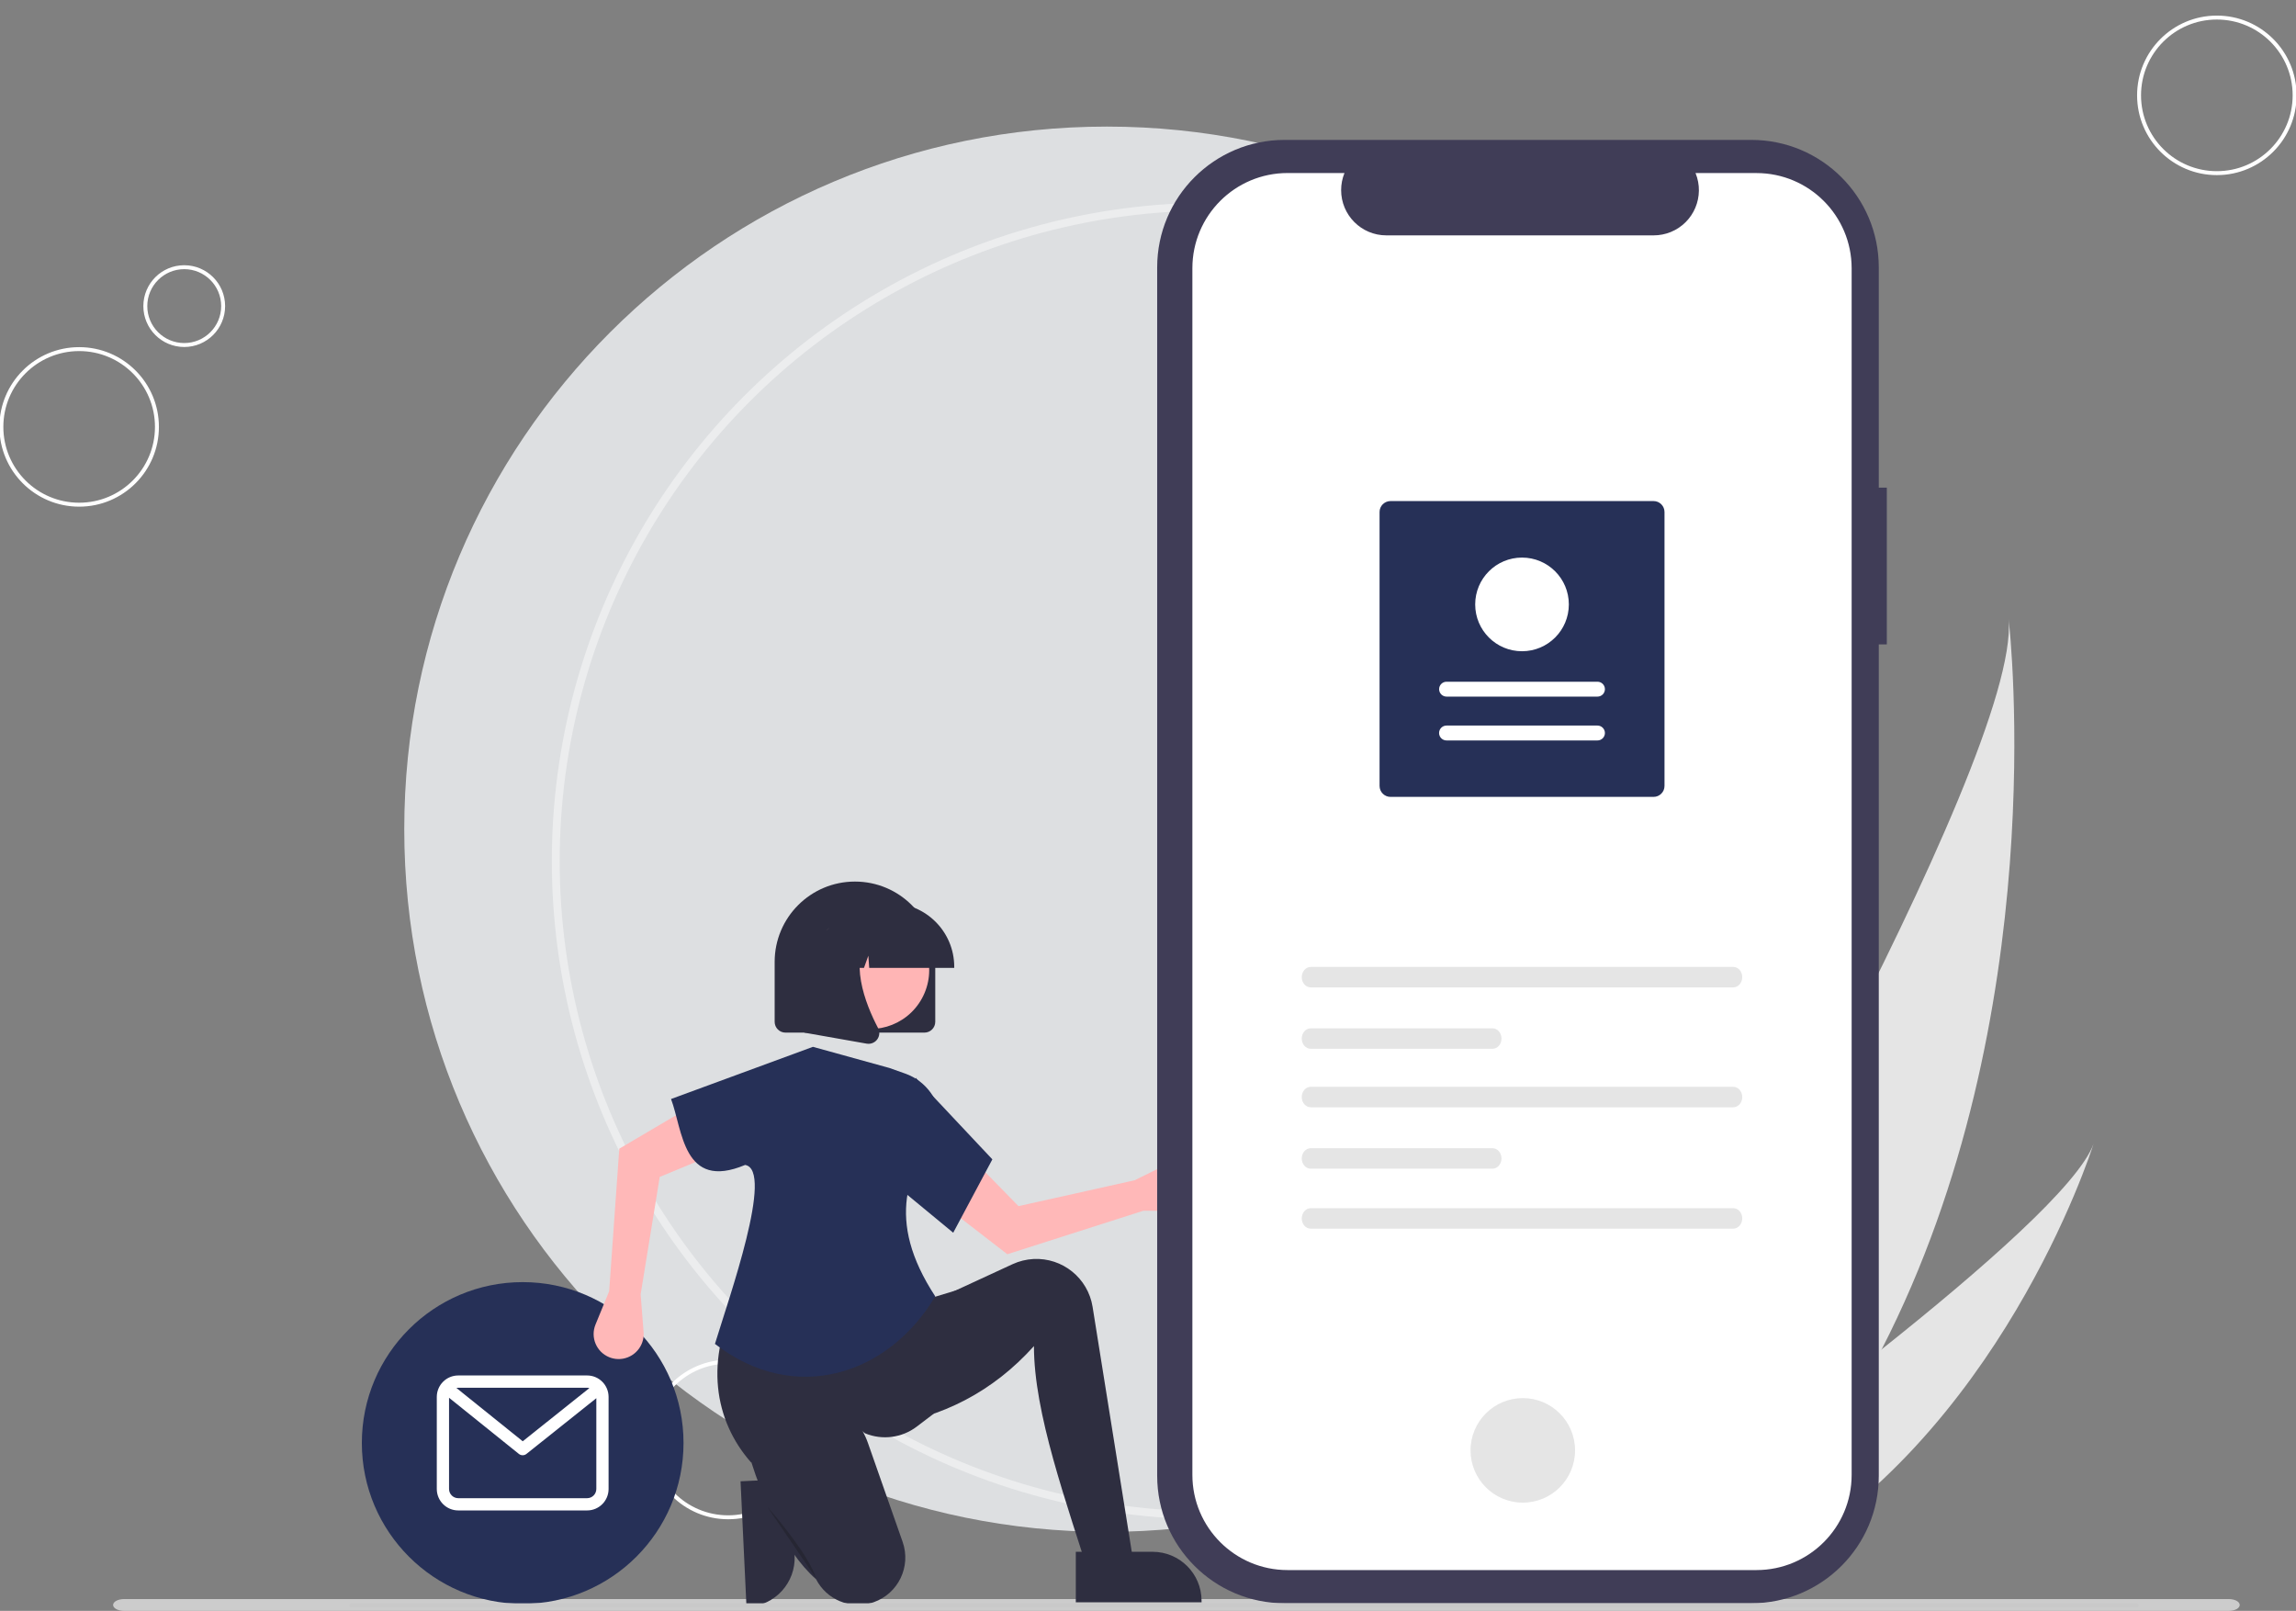
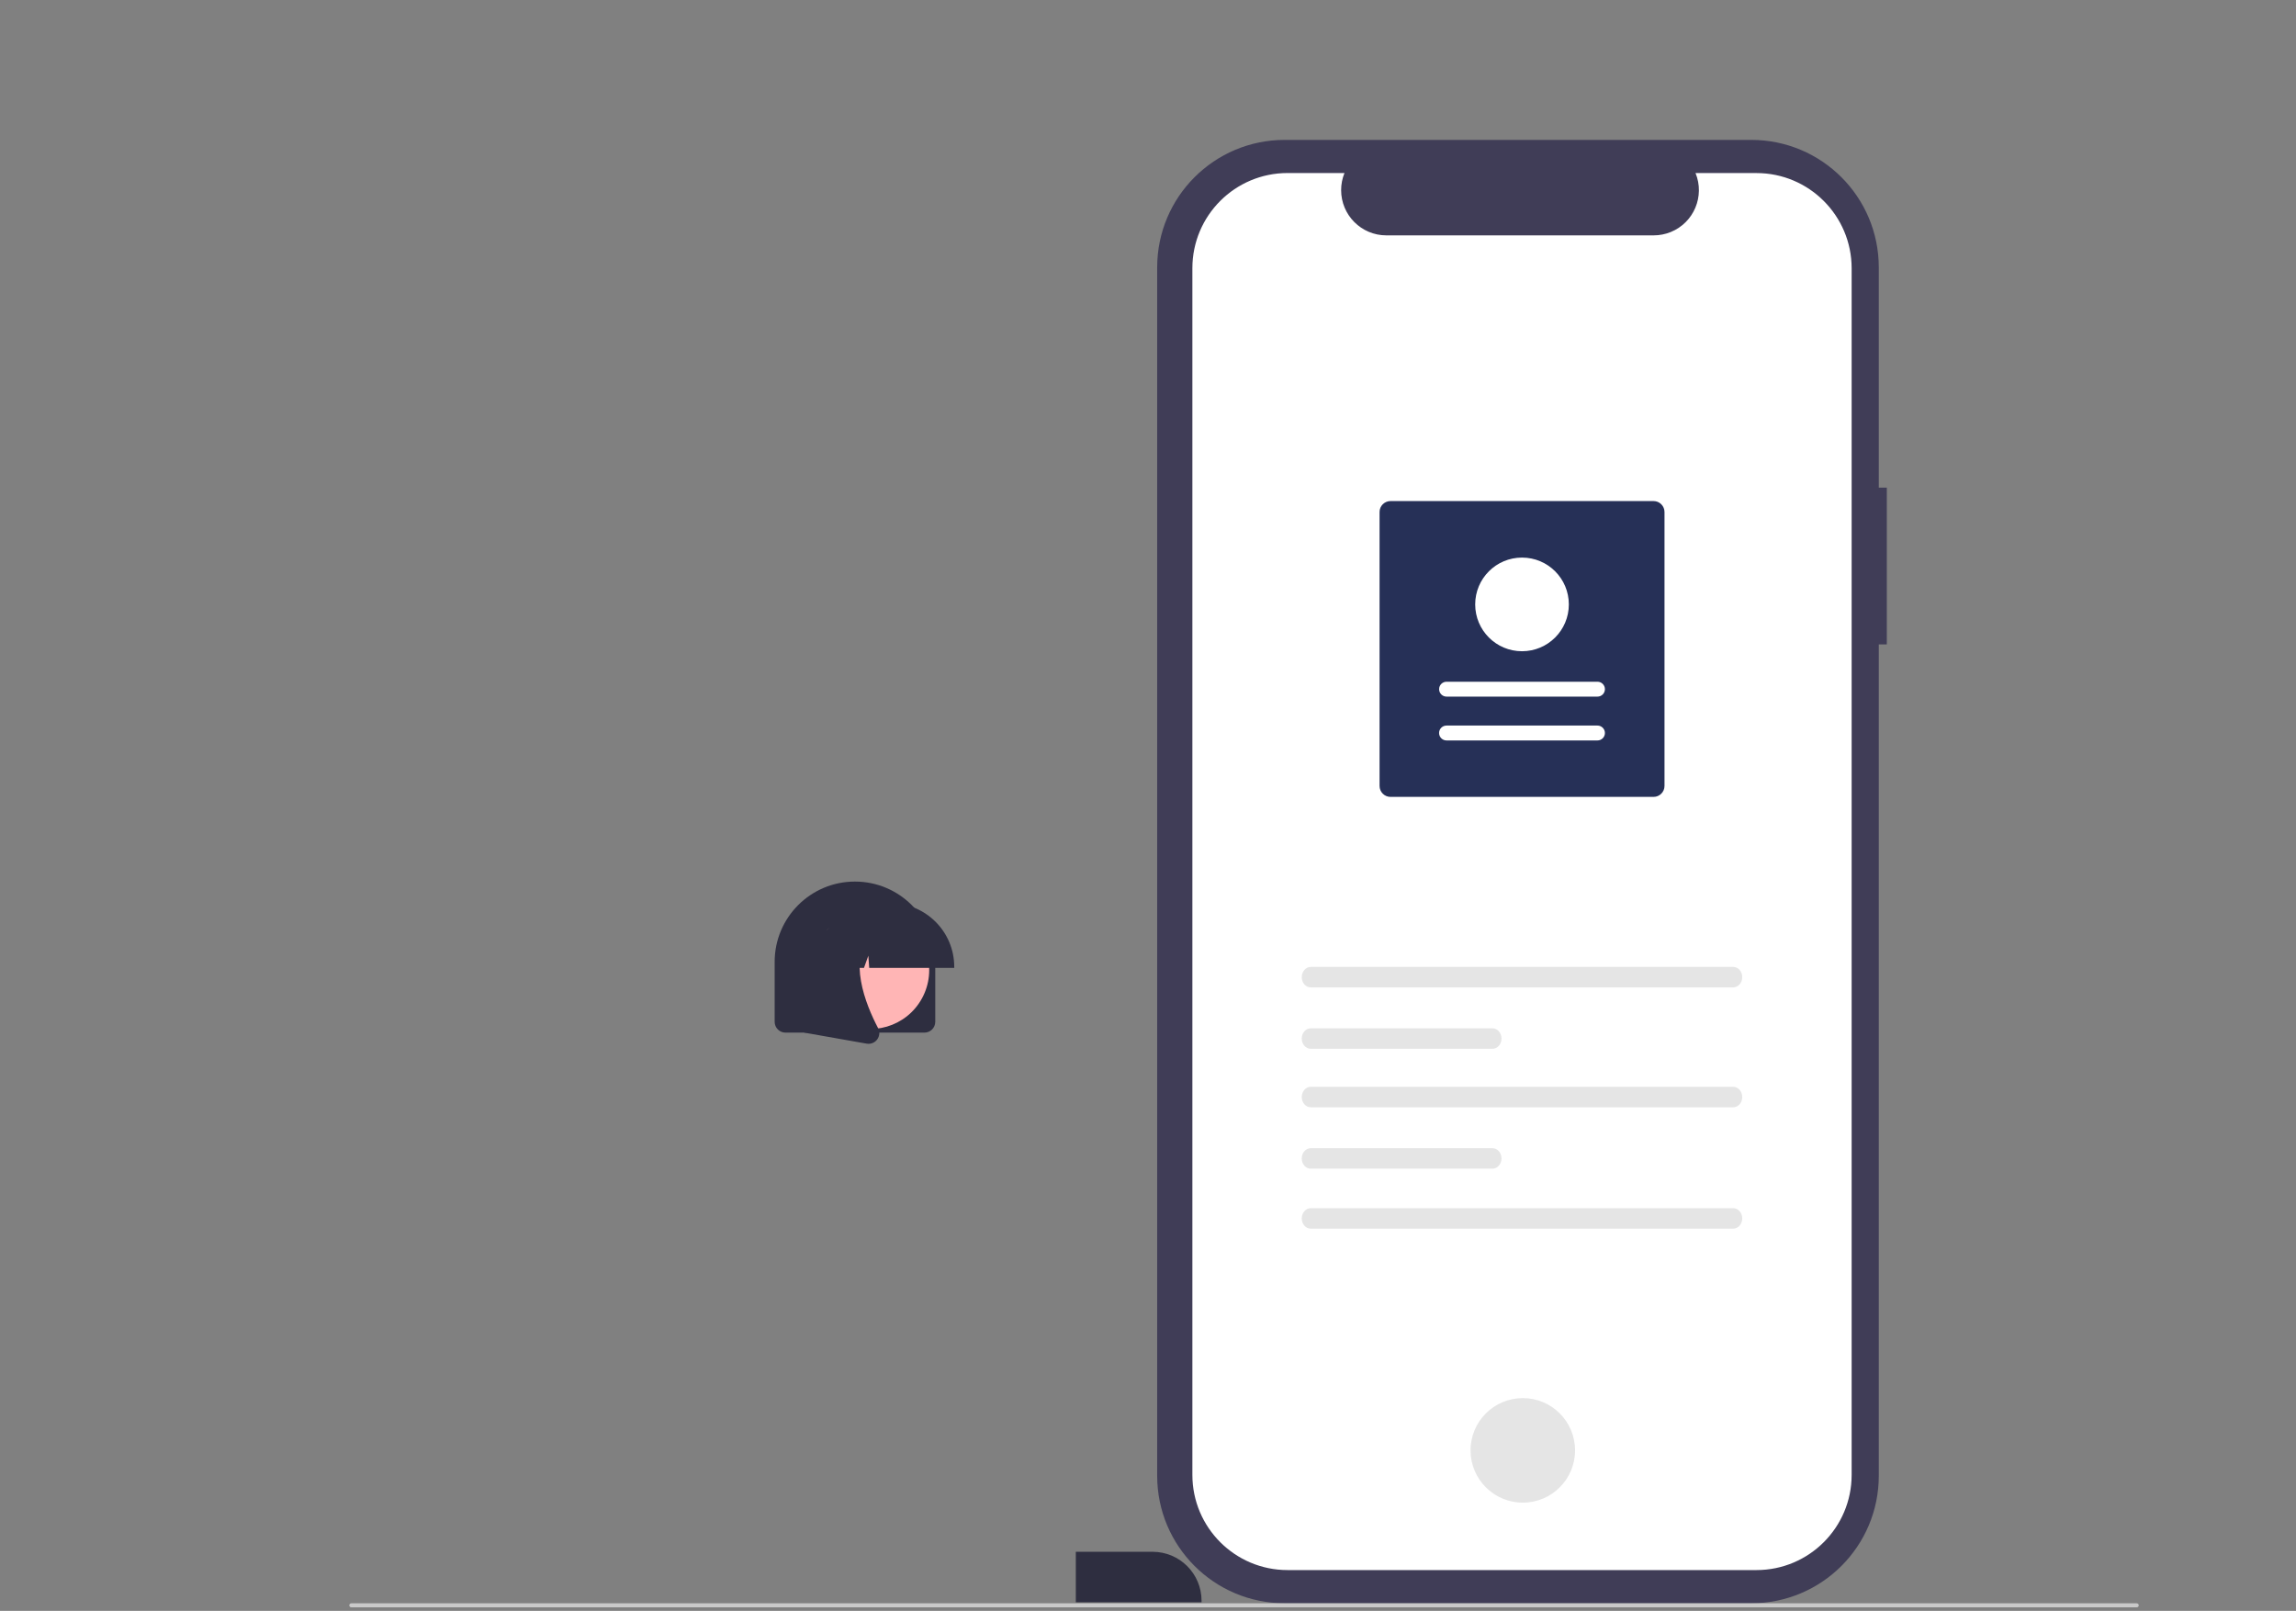
<svg xmlns="http://www.w3.org/2000/svg" xmlns:xlink="http://www.w3.org/1999/xlink" version="1.1" id="Layer_1" x="0px" y="0px" viewBox="0 0 583 409" style="enable-background:new 0 0 583 409;" xml:space="preserve">
  <rect x="0" y="0" width="583" height="409" fill="#808080" stroke="none" />
  <g>
    <defs>
-       <rect id="SVGID_1_" x="-0.15" y="3.96" width="583.31" height="405.04" />
-     </defs>
+       </defs>
    <clipPath id="SVGID_2_">
      <use xlink:href="#SVGID_1_" style="overflow:visible;" />
    </clipPath>
    <path style="clip-path:url(#SVGID_2_);fill:#DDDFE1;" d="M281.05,388.94c98.53,0,178.4-79.87,178.4-178.4s-79.87-178.4-178.4-178.4   s-178.4,79.87-178.4,178.4S182.53,388.94,281.05,388.94" />
    <circle style="clip-path:url(#SVGID_2_);fill:none;stroke:#ECEDEE;stroke-width:2;stroke-miterlimit:10;" cx="307.25" cy="218.61" r="166.13" />
    <circle style="clip-path:url(#SVGID_2_);fill:none;stroke:#FFFFFF;stroke-miterlimit:10;" cx="20.1" cy="108.39" r="19.75" />
    <circle style="clip-path:url(#SVGID_2_);fill:none;stroke:#FFFFFF;stroke-miterlimit:10;" cx="46.78" cy="77.72" r="9.88" />
    <circle style="clip-path:url(#SVGID_2_);fill:none;stroke:#FFFFFF;stroke-miterlimit:10;" cx="184.9" cy="365.49" r="19.75" />
    <circle style="clip-path:url(#SVGID_2_);fill:none;stroke:#FFFFFF;stroke-miterlimit:10;" cx="562.9" cy="24.21" r="19.75" />
    <path style="clip-path:url(#SVGID_2_);fill:#CCCCCC;" d="M565.94,409H31.5c-1.54,0-2.78-0.67-2.78-1.5s1.25-1.5,2.78-1.5h534.43   c1.54,0,2.78,0.67,2.78,1.5S567.47,409,565.94,409" />
    <path style="clip-path:url(#SVGID_2_);fill:#2E2E40;" d="M200.85,375.49l0.92,19.48v0c0.32,6.86-4.97,12.68-11.82,13l-0.4,0.02   l-1.51-31.89L200.85,375.49z" />
    <path style="clip-path:url(#SVGID_2_);fill:#E5E5E5;" d="M477.81,342.57c-9.28,18.11-21.05,35.62-35.94,51.47   c-0.33,0.36-0.66,0.71-1,1.06l-35.28-16.7c0.22-0.36,0.45-0.76,0.71-1.2c15.15-25.93,106.63-184.09,103.74-219.92   C510.38,160.23,521.22,257.94,477.81,342.57" />
    <path style="clip-path:url(#SVGID_2_);fill:#E5E5E5;" d="M448.68,397.26c-0.49,0.28-1,0.55-1.51,0.82l-26.46-12.53   c0.37-0.26,0.8-0.57,1.3-0.92c8.11-5.82,32.22-23.29,55.81-42.06c25.35-20.17,50.11-41.84,53.79-52.19   C530.85,292.75,507.64,364.86,448.68,397.26" />
    <path style="clip-path:url(#SVGID_2_);fill:#263057;" d="M132.72,325.53c22.56,0,40.84,18.29,40.84,40.84s-18.29,40.84-40.84,40.84   s-40.84-18.29-40.84-40.84S110.16,325.53,132.72,325.53" />
    <path style="clip-path:url(#SVGID_2_);fill:#FFFFFF;" d="M149.08,380.39h-32.72c-1.29,0-2.34-1.05-2.34-2.34v-23.16l17.72,14.25   c0.57,0.46,1.38,0.46,1.95,0l17.73-14.14v23.05C151.41,379.35,150.37,380.39,149.08,380.39 M149.08,352.35   c0.19,0,0.39,0.03,0.58,0.08l-16.93,13.51l-16.84-13.54c0.16-0.03,0.31-0.05,0.47-0.05H149.08z M149.08,349.23h-32.72   c-3.01,0-5.45,2.44-5.45,5.45v23.37c0,3.01,2.44,5.45,5.45,5.45h32.72c3.01,0,5.45-2.44,5.45-5.45v-23.37   C154.53,351.67,152.09,349.23,149.08,349.23" />
    <path style="clip-path:url(#SVGID_2_);fill:#FFB8B8;" d="M290.34,307.4l9.14,0.07c3.51,0.03,6.38-2.79,6.41-6.3   c0-0.36-0.02-0.71-0.08-1.06c-0.56-3.47-3.82-5.82-7.29-5.27c-0.63,0.1-1.23,0.29-1.8,0.58l-8.62,4.25l-29.48,6.57l-12.63-12.91   l-7.25,11.95l17.04,13.17L290.34,307.4z" />
    <path style="clip-path:url(#SVGID_2_);fill:#2E2E40;" d="M288.63,401.82l-10.77,2.07c-7.35-23.18-15.32-45.14-15.32-62.12   c-10.41,11.58-23.31,18.21-38.51,20.29l1.66-25.68l12.42-6.63l19.01-8.78c1.67-0.77,3.46-1.21,5.29-1.31   c7.37-0.39,13.85,4.85,15.02,12.14L288.63,401.82z" />
    <path style="clip-path:url(#SVGID_2_);fill:#2E2E40;" d="M237.07,358.96l-4.29,3.26c-3.76,2.85-8.74,3.5-13.1,1.71   c-12.29-9.21-21.02-6.5-28.94,7.41c-9.49-10.71-11.83-26.19-3.36-42.2l47,1.04l9.52-2.9L237.07,358.96z" />
    <path style="clip-path:url(#SVGID_2_);fill:#2E2E40;" d="M221.41,406.94c-5.56,1.71-11.54-0.81-14.2-5.98   c-4.22-3.72-7.79-9.05-10.88-15.52c-2.22-4.75-4.12-9.64-5.7-14.64c-2.14-6.61,1.44-13.82,8.09-15.8c0.2-0.06,0.4-0.11,0.6-0.17   c8.89-2.28,18.01,2.84,21.05,11.5l8.83,25.17c2.19,6.25-1.1,13.1-7.35,15.3C221.71,406.85,221.56,406.89,221.41,406.94" />
    <path style="clip-path:url(#SVGID_2_);fill:#262633;" d="M194.83,382.57l0.6,0.87c-0.06-0.13-0.12-0.26-0.18-0.39   C194.98,382.74,194.83,382.57,194.83,382.57" />
    <path style="clip-path:url(#SVGID_2_);fill:#262633;" d="M195.25,383.05c0.06,0.13,0.12,0.26,0.17,0.39l11.83,17.35   C205.43,394.96,197.21,385.3,195.25,383.05" />
    <path style="clip-path:url(#SVGID_2_);fill:#FFB8B8;" d="M154.68,327.84l-3.47,8.46c-1.33,3.25,0.22,6.96,3.47,8.29   c0.33,0.14,0.67,0.24,1.01,0.32c3.43,0.77,6.83-1.38,7.6-4.81c0.14-0.62,0.18-1.26,0.13-1.89l-0.75-9.58l4.85-29.81l16.68-6.93   l-8.4-11.17l-18.55,10.93L154.68,327.84z" />
    <path style="clip-path:url(#SVGID_2_);fill:#263057;" d="M237.48,329.15c-11.9,19.99-35.62,27.73-55.94,12.07   c3.57-11.74,15.11-44.19,7.66-45.44c-15.83,6.64-15.85-8.95-18.81-16.74l36.03-13.25l19.46,5.38l3.99,1.42   c5.32,1.89,8.9,6.88,8.98,12.53C230.68,296.92,224.63,309.52,237.48,329.15" />
  </g>
-   <polygon style="fill:#263057;" points="242.04,312.99 227.75,301.19 232.51,273.65 251.98,294.36 " />
  <g>
    <defs>
      <rect id="SVGID_3_" x="-0.15" y="3.96" width="583.31" height="405.04" />
    </defs>
    <clipPath id="SVGID_4_">
      <use xlink:href="#SVGID_3_" style="overflow:visible;" />
    </clipPath>
    <path style="clip-path:url(#SVGID_4_);fill:#403D57;" d="M479.1,123.81h-2.04V67.89c0-17.88-14.49-32.37-32.37-32.37H326.2   c-17.88,0-32.37,14.49-32.37,32.37V374.7c0,17.88,14.49,32.37,32.37,32.37h118.49c17.88,0,32.37-14.49,32.37-32.37V163.62h2.04   V123.81z" />
    <path style="clip-path:url(#SVGID_4_);fill:#FFFFFF;" d="M446,43.94h-15.47c2.4,5.87-0.42,12.58-6.29,14.97   c-1.38,0.56-2.85,0.85-4.34,0.85h-67.88c-6.34,0-11.48-5.14-11.48-11.49c0-1.49,0.29-2.96,0.85-4.34h-14.45   c-13.35,0-24.17,10.82-24.17,24.17v306.37c0,13.35,10.82,24.17,24.17,24.17h119.06c13.35,0,24.17-10.82,24.17-24.17V68.11   C470.16,54.76,459.34,43.94,446,43.94L446,43.94z" />
    <path style="clip-path:url(#SVGID_4_);fill:#E5E5E5;" d="M386.67,354.98c7.33,0,13.27,5.94,13.27,13.27s-5.94,13.27-13.27,13.27   c-7.33,0-13.27-5.94-13.27-13.27S379.34,354.98,386.67,354.98" />
    <path style="clip-path:url(#SVGID_4_);fill:#E5E5E5;" d="M332.82,245.5c-1.26,0-2.28,1.17-2.28,2.6s1.02,2.6,2.28,2.6h107.29   c1.25,0,2.28-1.16,2.28-2.6s-1.02-2.6-2.28-2.6H332.82z" />
    <path style="clip-path:url(#SVGID_4_);fill:#E5E5E5;" d="M332.82,306.76c-1.26,0-2.28,1.17-2.28,2.6c0,1.43,1.02,2.6,2.28,2.6   h107.29c1.25,0,2.28-1.17,2.28-2.6c0-1.43-1.02-2.6-2.28-2.6H332.82z" />
    <path style="clip-path:url(#SVGID_4_);fill:#E5E5E5;" d="M332.82,261.09c-1.26,0-2.28,1.17-2.28,2.6s1.02,2.6,2.28,2.6h46.16   c1.25,0,2.28-1.16,2.28-2.6s-1.02-2.6-2.28-2.6H332.82z" />
    <path style="clip-path:url(#SVGID_4_);fill:#E5E5E5;" d="M332.82,275.94c-1.26,0-2.28,1.17-2.28,2.6s1.02,2.6,2.28,2.6h107.29   c1.25,0,2.28-1.16,2.28-2.6s-1.02-2.6-2.28-2.6H332.82z" />
-     <path style="clip-path:url(#SVGID_4_);fill:#E5E5E5;" d="M332.82,291.53c-1.26,0-2.28,1.17-2.28,2.6s1.02,2.6,2.28,2.6h46.16   c1.25,0,2.28-1.17,2.28-2.6s-1.02-2.6-2.28-2.6H332.82z" />
+     <path style="clip-path:url(#SVGID_4_);fill:#E5E5E5;" d="M332.82,291.53c-1.26,0-2.28,1.17-2.28,2.6s1.02,2.6,2.28,2.6h46.16   c1.25,0,2.28-1.17,2.28-2.6s-1.02-2.6-2.28-2.6H332.82" />
    <path style="clip-path:url(#SVGID_4_);fill:#263057;" d="M353.08,127.22h66.79c1.54,0,2.78,1.25,2.78,2.78v69.55   c0,1.54-1.25,2.78-2.78,2.78h-66.79c-1.54,0-2.78-1.25-2.78-2.78v-69.55C350.29,128.47,351.54,127.23,353.08,127.22" />
    <path style="clip-path:url(#SVGID_4_);fill:#FFFFFF;" d="M405.63,188c1.04,0,1.89-0.84,1.89-1.89c0-1.04-0.85-1.89-1.89-1.89   h-38.33c-1.04,0-1.89,0.84-1.89,1.89c0,1.04,0.85,1.89,1.89,1.89H405.63z" />
    <path style="clip-path:url(#SVGID_4_);fill:#FFFFFF;" d="M405.63,176.87c1.04,0,1.89-0.85,1.89-1.89c0-1.04-0.84-1.89-1.89-1.89   h-38.32c-1.04,0-1.89,0.84-1.89,1.89c0,1.04,0.85,1.89,1.89,1.89H405.63z" />
    <path style="clip-path:url(#SVGID_4_);fill:#FFFFFF;" d="M386.47,141.57c6.57,0,11.89,5.32,11.89,11.89   c0,6.57-5.32,11.89-11.89,11.89c-6.57,0-11.89-5.32-11.89-11.89C374.58,146.89,379.9,141.57,386.47,141.57" />
    <path style="clip-path:url(#SVGID_4_);fill:#2E2E40;" d="M234.74,262.18h-35.3c-1.51,0-2.74-1.23-2.74-2.74v-15.22   c0-11.26,9.13-20.39,20.39-20.39c11.26,0,20.39,9.13,20.39,20.39v15.22C237.48,260.95,236.25,262.18,234.74,262.18" />
    <path style="clip-path:url(#SVGID_4_);fill:#FFB5B5;" d="M207.87,239.14c3.96-7.24,13.04-9.91,20.29-5.95   c7.24,3.96,9.91,13.04,5.95,20.29c-3.96,7.25-13.04,9.91-20.29,5.95C206.57,255.47,203.91,246.39,207.87,239.14" />
    <path style="clip-path:url(#SVGID_4_);fill:#2E2E40;" d="M242.3,245.75h-21.59l-0.22-3.1l-1.11,3.1h-3.32l-0.44-6.14l-2.19,6.14   H207v-0.3c0.01-8.9,7.23-16.12,16.13-16.13h3.04c8.9,0.01,16.12,7.23,16.13,16.13V245.75z" />
    <path style="clip-path:url(#SVGID_4_);fill:#2E2E40;" d="M220.54,265.02c-0.16,0-0.33-0.01-0.49-0.04l-15.81-2.79v-26.12h17.4   l-0.43,0.5c-5.99,6.99-1.48,18.32,1.75,24.46c0.49,0.92,0.4,2.03-0.21,2.87C222.24,264.6,221.41,265.02,220.54,265.02" />
    <path style="clip-path:url(#SVGID_4_);fill:#2E2E40;" d="M273.17,394h19.5c6.86,0,12.43,5.56,12.43,12.43v0.4l-31.93,0L273.17,394z   " />
    <path style="clip-path:url(#SVGID_4_);fill:#C9C9C9;" d="M542.56,408.1H89.2c-0.28,0-0.51-0.23-0.51-0.51   c0-0.28,0.23-0.51,0.51-0.51h453.36c0.28,0,0.51,0.23,0.51,0.51C543.07,407.87,542.84,408.1,542.56,408.1" />
  </g>
</svg>